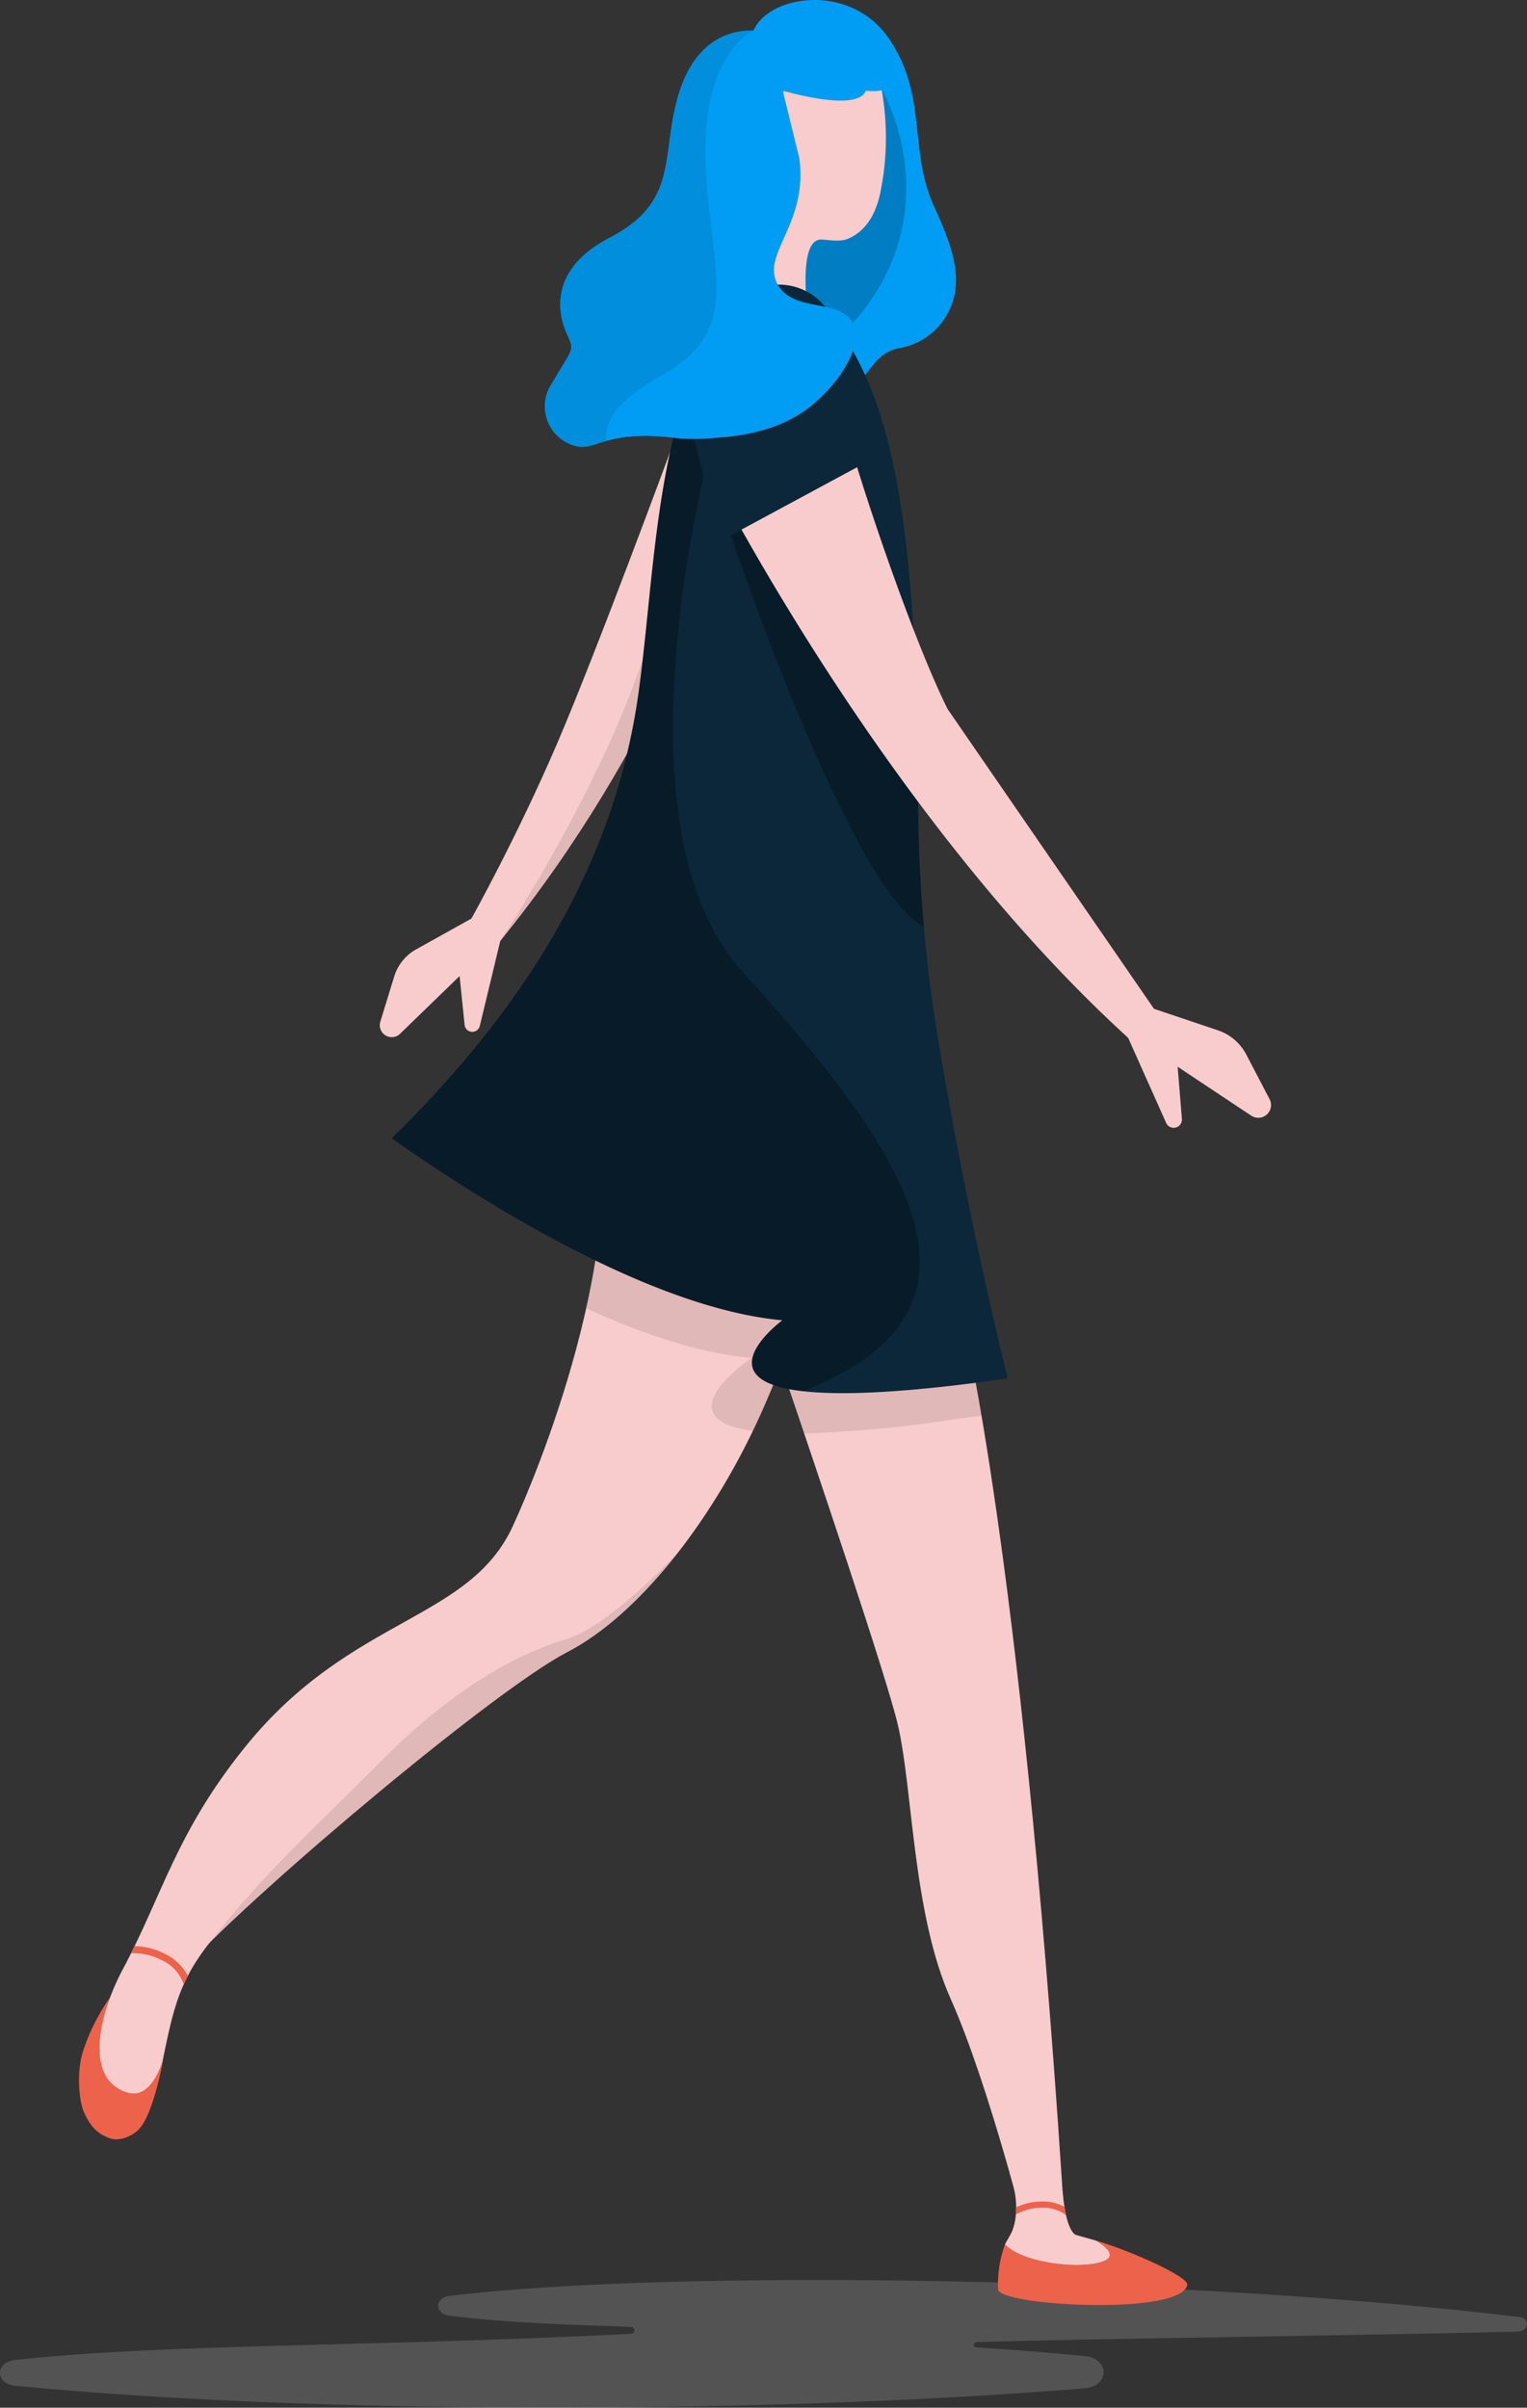
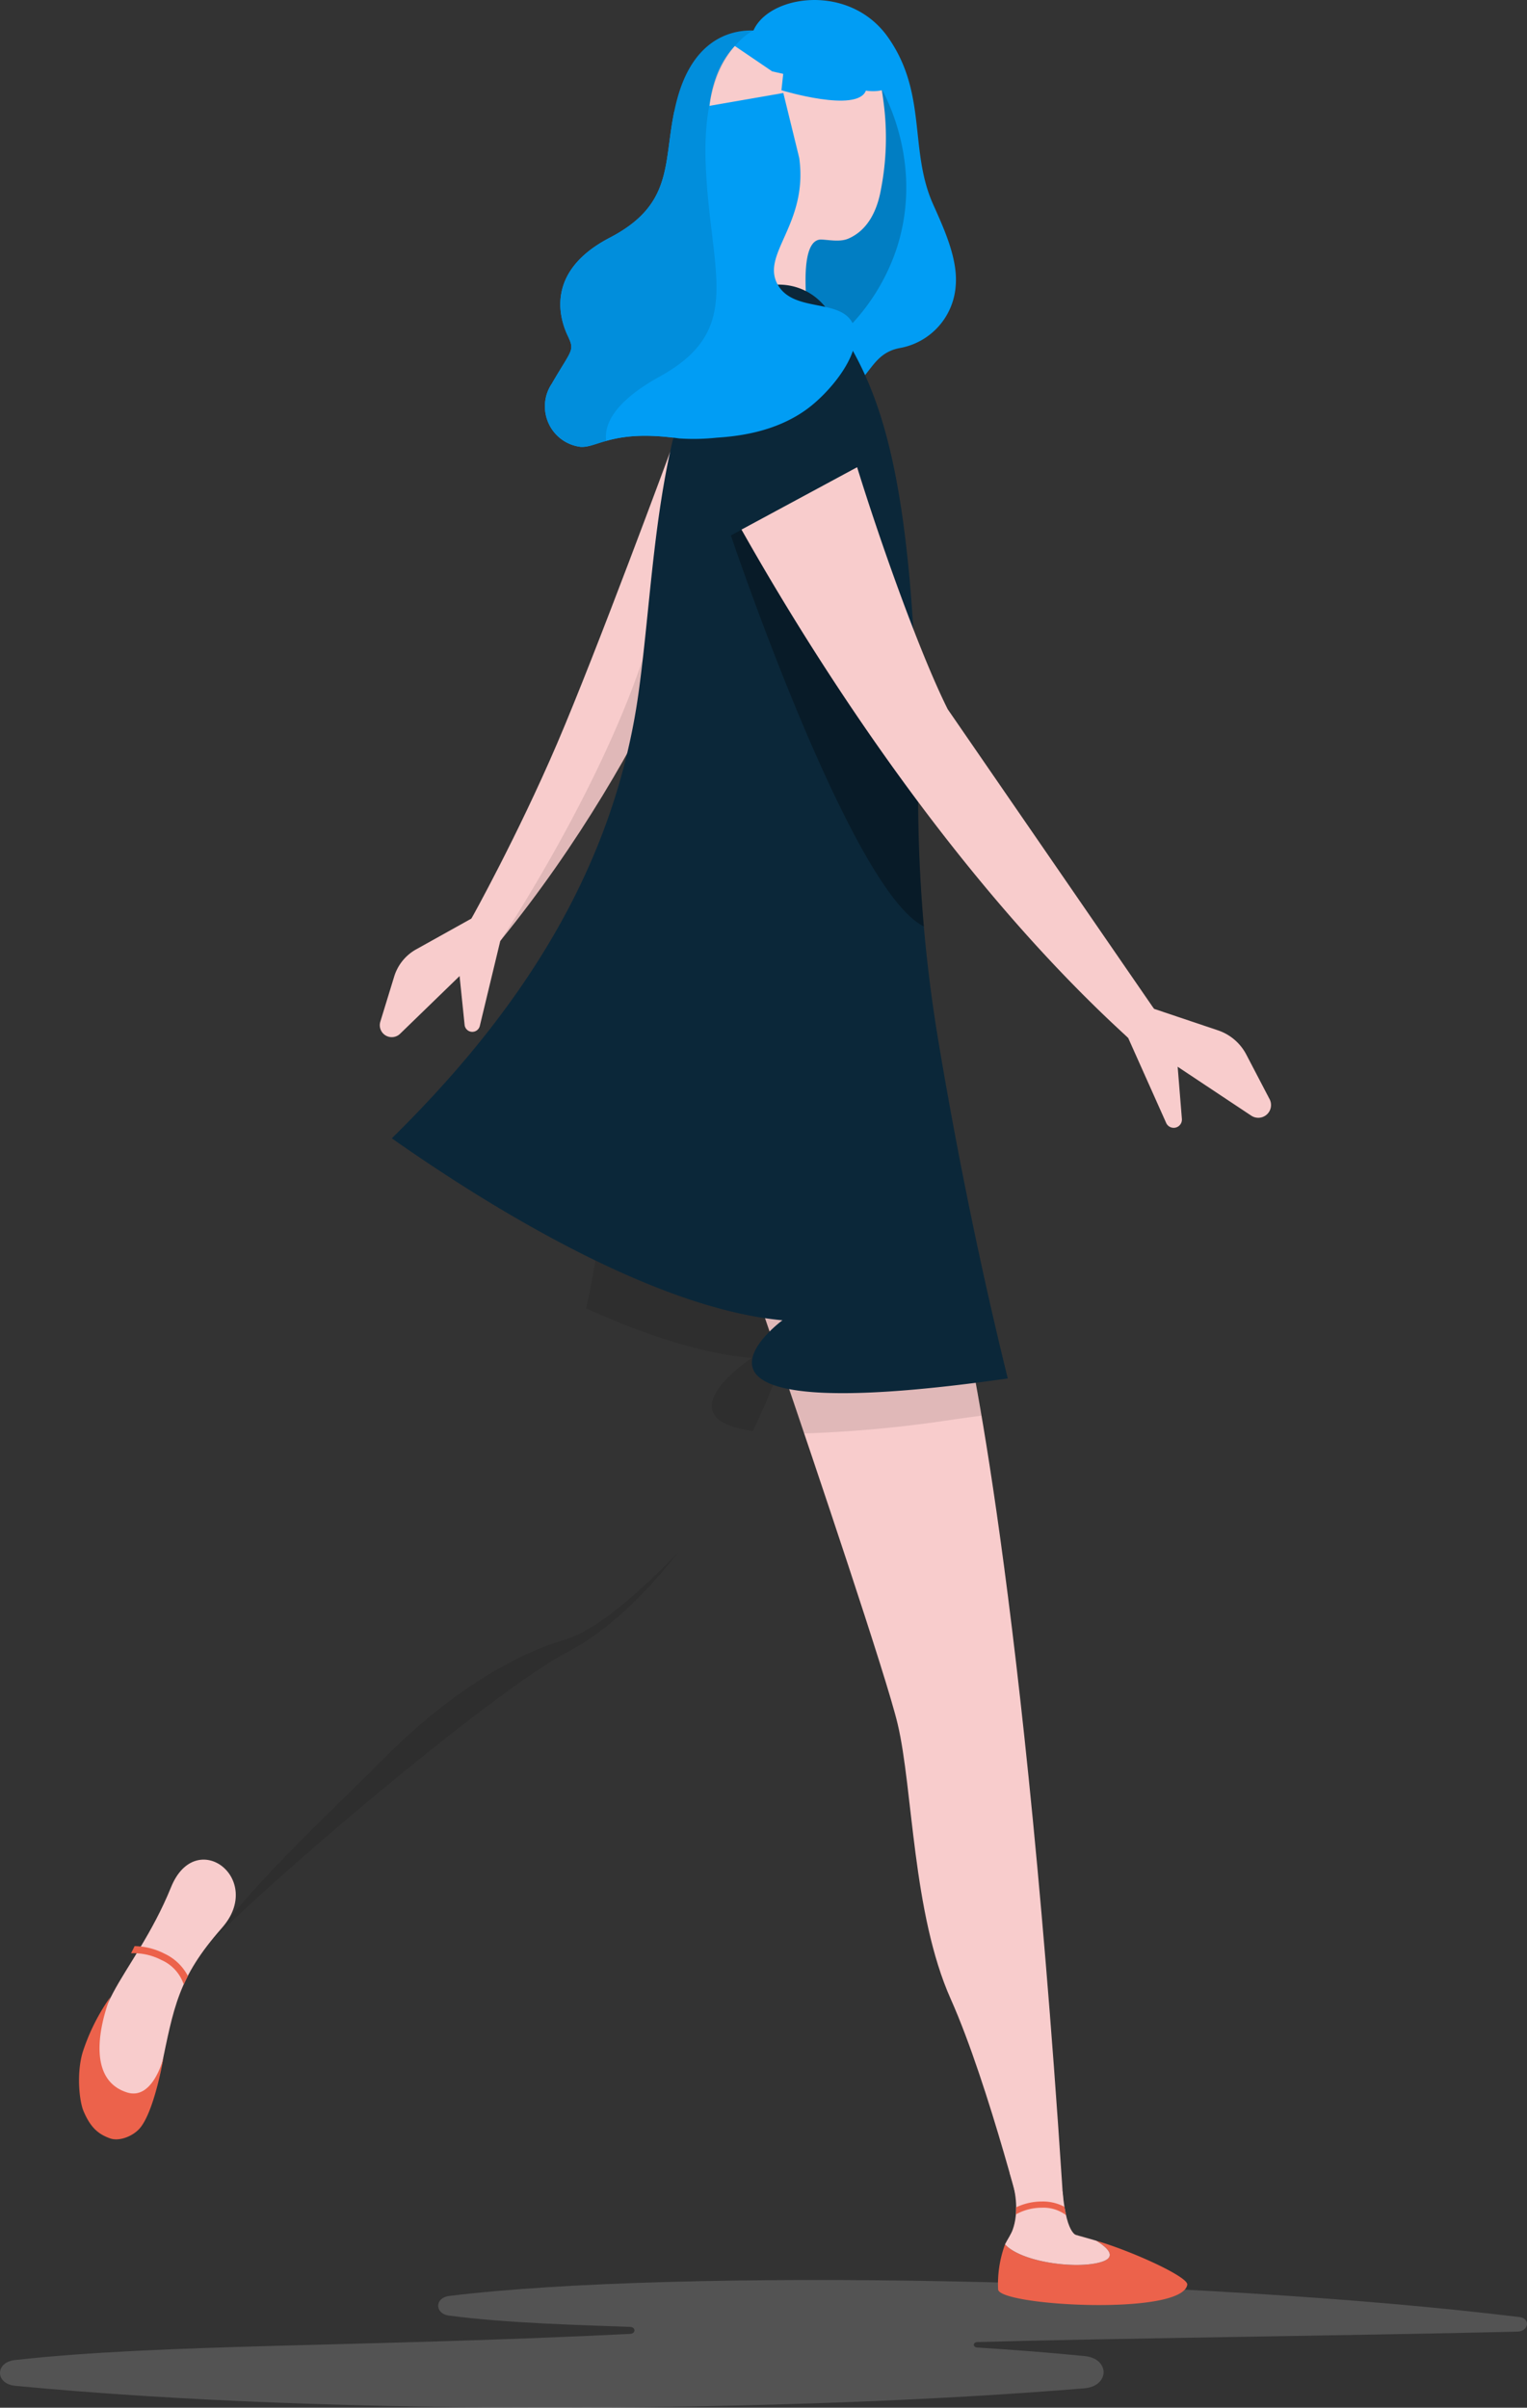
<svg xmlns="http://www.w3.org/2000/svg" width="288.416" height="454.602" viewBox="0 0 288.416 454.602">
  <rect x="0" y="0" width="288.416" height="454.602" fill="#333333" stroke="none" />
  <g id="Grupo_13347" data-name="Grupo 13347" transform="translate(-7511.709 -408.398)">
    <path id="Trazado_1376" data-name="Trazado 1376" d="M7606.205,586.04l-3.869,16.063a1.46,1.46,0,0,1-1.523,1.115h0a1.461,1.461,0,0,1-1.349-1.307l-.951-9.221-11.239,10.9a2.258,2.258,0,0,1-3.73-2.283l2.619-8.532a8.831,8.831,0,0,1,4.143-5.124l10.451-5.823,9.44-14.487,5.9,4.532Z" fill="#f8cccc" />
    <path id="Trazado_1377" data-name="Trazado 1377" d="M7600.757,581.833s8.673-15.547,16.184-33.061,21.393-55.19,21.393-55.19l10.031,16.971s-12.012,38.469-42.16,75.487Z" fill="#f8cccc" />
    <path id="Trazado_1378" data-name="Trazado 1378" d="M7636.375,520.672c-5.468,28.333-30.17,65.369-30.17,65.369a257.2,257.2,0,0,0,31.315-49.407Z" opacity="0.1" style="mix-blend-mode: multiply;isolation: isolate" />
    <g id="Grupo_555" data-name="Grupo 555">
      <path id="Trazado_1379" data-name="Trazado 1379" d="M7798.311,848.643c-28.712.7-79.277,1.308-102.007,1.964-.863.025-.894.977-.033,1.031,6.372.4,13.464.93,20.318,1.615,4.789.478,4.731,5.689-.072,6.088-53.793,4.464-140.347,5.445-201.95-.476-3.78-.363-3.822-4.438-.054-4.859,27.984-3.124,65.268-2.416,116.2-4.941,1.109-.055,1.1-1.285-.006-1.326-9.577-.353-23.05-.681-34.164-2.125-2.78-.361-2.761-3.378.024-3.718,43.262-5.277,141.764-3.391,202.155,3.993C7800.828,846.146,7800.457,848.591,7798.311,848.643Z" fill="#d3d4d3" opacity="0.2" />
    </g>
    <g id="Grupo_559" data-name="Grupo 559">
      <path id="Trazado_1380" data-name="Trazado 1380" d="M7694.008,659.623s11.325,47.118,19.018,172.311h-7.062s-7.412-29.8-14.681-46.09-7.119-39.7-10.032-51.957c-2.1-8.849-15.3-47.985-22.474-69.073-2.766-8.127-4.639-13.574-4.639-13.574Z" fill="#f8cccc" />
      <path id="Trazado_1381" data-name="Trazado 1381" d="M7723.8,829.819" fill="#f8cccc" />
-       <path id="Trazado_1382" data-name="Trazado 1382" d="M7644.826,592.04c9.89-5.229,10.721-2.632,21.059,12.493s-2.537,53.943-11.385,72.8-22.329,36.118-35.689,43.03-57.25,43.634-71.922,59.323c-7.335,7.845-12.71,14.039-14.891,13.246s.314-7.874,2.937-12.775c7.457-13.927,10.064-25.817,23.09-41.935,20.266-25.08,42.92-23.6,50.915-42.51,0,0,21.144-45.2,15.892-78.011" fill="#f8cccc" />
      <path id="Trazado_1383" data-name="Trazado 1383" d="M7544.012,764.732c-3.512,8.656-8.255,14.859-10.924,19.889-6.1,11.5-3.292,17.52.258,21.742,4.334,5.156,6.821,1.979,8.789-7.462,2.38-11.412,3.176-17.1,11.441-26.419s-4.865-19.333-9.564-7.75" fill="#f8cccc" />
      <path id="Trazado_1384" data-name="Trazado 1384" d="M7542.177,778.461a7.738,7.738,0,0,1,4.239,4.634c.241-.536.5-1.071.779-1.607a9.531,9.531,0,0,0-4.418-4.216,12.841,12.841,0,0,0-5.645-1.422q-.327.672-.666,1.348A11.37,11.37,0,0,1,7542.177,778.461Z" fill="#ec624b" />
      <path id="Trazado_1385" data-name="Trazado 1385" d="M7532.247,785.893a38.572,38.572,0,0,0-4.917,9.976c-1.181,3.932-.669,9.188.16,11.142,1.334,3.149,2.835,4.36,5.007,5.139,1.593.57,3.942-.244,5.345-1.617,2.942-2.885,4.743-13.613,4.743-13.613s-1.975,8.1-6.874,6.556c-9.427-2.967-3.164-18.006-3.164-18.006Z" fill="#ec624b" />
      <path id="Trazado_1386" data-name="Trazado 1386" d="M7639.778,701.519c-4.264,4.465-14.323,14.4-21.227,16.415-8.969,2.621-21.321,9.362-34.459,22.6-10.145,10.22-23.167,22.054-32.525,34.4,17.714-17.357,55.1-48.284,67.244-54.567,7.205-3.727,14.437-10.478,20.967-18.849" opacity="0.1" style="mix-blend-mode: multiply;isolation: isolate" />
      <g id="Grupo_558" data-name="Grupo 558">
        <g id="Grupo_556" data-name="Grupo 556">
          <path id="Trazado_1387" data-name="Trazado 1387" d="M7735.957,839.775c.226-1.462-10.332-6.294-17.2-8.306,2.06,1.266,4.1,3.086.9,4.038-4.689,1.393-15.027.021-18.119-3.342a21.692,21.692,0,0,0-1.308,8.485C7700.3,843.765,7735.037,845.716,7735.957,839.775Z" fill="#ec624b" />
        </g>
        <g id="Grupo_557" data-name="Grupo 557">
          <path id="Trazado_1388" data-name="Trazado 1388" d="M7719.656,835.507c3.205-.952,1.162-2.772-.9-4.038-4.259-1.248-7.833-2.123-8.628-2.466a4.99,4.99,0,0,1-2.68-2.8l-2.155-.426s-3.434,5.646-3.758,6.386C7704.629,835.528,7714.967,836.9,7719.656,835.507Z" fill="#f8cccc" />
        </g>
      </g>
      <path id="Trazado_1389" data-name="Trazado 1389" d="M7702.462,830.509s2.7-4.036-.059-11.84l2.938.429,3.5,10.465Z" fill="#f8cccc" />
      <path id="Trazado_1390" data-name="Trazado 1390" d="M7715.378,830.509s-2.188.579-2.967-8.3l-1.9-.253,1.141,11.364Z" fill="#f8cccc" />
-       <path id="Trazado_1391" data-name="Trazado 1391" d="M7708.421,825.242a7.141,7.141,0,0,1,4.64,1.4c-.106-.469-.209-.977-.3-1.566a8.636,8.636,0,0,0-4.35-1.007,11.217,11.217,0,0,0-4.777,1.1c0,.477-.013.924-.048,1.338A9.952,9.952,0,0,1,7708.421,825.242Z" fill="#ec624b" />
+       <path id="Trazado_1391" data-name="Trazado 1391" d="M7708.421,825.242a7.141,7.141,0,0,1,4.64,1.4c-.106-.469-.209-.977-.3-1.566a8.636,8.636,0,0,0-4.35-1.007,11.217,11.217,0,0,0-4.777,1.1c0,.477-.013.924-.048,1.338A9.952,9.952,0,0,1,7708.421,825.242" fill="#ec624b" />
    </g>
    <path id="Trazado_1392" data-name="Trazado 1392" d="M7692.268,676.345l4.828-.656c-1.886-11.063-3.088-16.065-3.088-16.065l-30.274-6.366c5.638-18.166,9.021-38.674,2.151-48.725-10.338-15.125-11.169-17.721-21.059-12.493l-19.993,25.666c1.9,11.862.345,25.345-2.411,37.726,10.588,4.816,21.473,8.494,31.256,9.381,0,0-17.09,11.313.222,13.782.2-.419.4-.837.6-1.257,1.506-3.213,3.13-7.015,4.736-11.17,1.31,3.851,2.8,8.237,4.366,12.884A238.928,238.928,0,0,0,7692.268,676.345Z" opacity="0.1" style="mix-blend-mode: multiply;isolation: isolate" />
    <g id="Grupo_560" data-name="Grupo 560">
      <path id="Trazado_1393" data-name="Trazado 1393" d="M7687.965,447c-4.6-10.271-1.062-20.895-8.5-31.52-7.225-10.321-22.465-8.109-25.443-1.322-5.086-.146-11.558,2.387-14.4,12.92-3.01,11.157.177,19.479-12.75,26.208-12.338,6.423-9.385,15.406-7.968,18.417s.885,2.479-3.01,9.208a7.693,7.693,0,0,0,5.489,11.864c3.188.178,6.2-3.365,18.594-1.594,12.146,1.736,11.978-5.666,27.919-7.88,8.5-1.18,7.209-8.026,13.871-9.208a12.836,12.836,0,0,0,10.448-11.687c.454-5.009-2.106-10.624-4.25-15.406" fill="#019df4" />
      <path id="Trazado_1394" data-name="Trazado 1394" d="M7678.217,425.154c1.221,2.257,7.718,14.8,2.933,29.91a38.951,38.951,0,0,1-16.468,21.014l-8.094-5.5L7669,424.439Z" opacity="0.2" style="mix-blend-mode: multiply;isolation: isolate" />
      <path id="Trazado_1395" data-name="Trazado 1395" d="M7668.486,413.143c-8.162-3.067-18.714.028-21.955,11.166a23.354,23.354,0,0,0-.62,10.449c.554,3.1,2.22,5.757,3.729,8.471a21.251,21.251,0,0,1,2.927,11.581c-.1,2.461-.61,8.537-.9,10.982,0,0,.588-.468,2.673,1.179a9.39,9.39,0,0,0,9.06,1.353s.692-.135.583-3.538c-.22-3.4-.562-11.345,2.922-11.156,1.659.09,3.588.5,5.162-.231,3.743-1.7,5.4-5.534,6.068-9.429a50.972,50.972,0,0,0,.5-15.949c-.613-4.894-1.529-9.95-5.936-12.821a21.231,21.231,0,0,0-4.214-2.057" fill="#f8cccc" />
      <path id="Trazado_1396" data-name="Trazado 1396" d="M7654.369,429.307l-.014-.062c-1.493-.61-3.23-.7-4.28.8-1.135,1.616-.454,3.722.944,5.137a16.928,16.928,0,0,0,1.987,1.622Z" fill="#e05d4e" />
      <path id="Trazado_1397" data-name="Trazado 1397" d="M7654.356,429.245l.683,2.43s-1.373.927-1.373.8-.231-2.8-.231-2.8Z" fill="#e05d4e" />
      <path id="Trazado_1398" data-name="Trazado 1398" d="M7669.953,422.946l-10.048-3.039-.6,5.534s14.323,4.355,15.952.067c0,0,6.944,1.3,5.757-5.147C7681.013,420.361,7672.008,422.422,7669.953,422.946Z" fill="#019df4" />
-       <path id="Trazado_1399" data-name="Trazado 1399" d="M7657.136,444.809a187.483,187.483,0,0,0,2.525-18.853c.2-2.246.383-4.418.56-6.557l-13.138-3.513c-3.046,1.867-5.842,5.41-7.461,11.658-1.43,5.522-1.464,10.377-2.489,14.7-.781,5.791-2.122,10.789-7.378,15.215,1.851,4.934,4.748,8.6,9.05,9.567C7647.441,468.974,7654.369,458.033,7657.136,444.809Z" fill="#019df4" />
      <path id="Trazado_1400" data-name="Trazado 1400" d="M7649.743,416.569l4.28-2.412,5.795-3.07,15.319,2.265,3.9,8.7s-9.862,2.385-10.041,2.385-11.444-2.564-11.444-2.564Z" fill="#019df4" />
    </g>
    <path id="Trazado_1401" data-name="Trazado 1401" d="M7659.5,657.682s-28.874,21.184,42.555,10.985h0c-6.134-24.867-10.414-47.55-13.155-63.987a281.146,281.146,0,0,1-3.781-45.508c-.174-65.8-8.337-78.918-16.856-91.884-4.847-7.379-15.449-6.593-20.19.835-12.642,19.812-12.6,48.324-15.749,71.042-4.563,32.888-21.909,59.88-46.609,84.159C7601.513,634.456,7634.195,655.388,7659.5,657.682Z" fill="#0b2739" />
-     <path id="Trazado_1402" data-name="Trazado 1402" d="M7651.936,591.858c-27.253-30.061-3.571-108.545-3.571-108.545l-6.578-2.086c-6.465,18.113-6.956,39.858-9.464,57.938-4.563,32.888-21.909,59.88-46.608,84.159,15.8,11.132,48.48,32.064,73.784,34.358,0,0-15.314,11.241,3.985,13.4a63.144,63.144,0,0,0,9.818-4.947C7699.348,649.555,7679.189,621.92,7651.936,591.858Z" opacity="0.3" style="mix-blend-mode: multiply;isolation: isolate" />
    <path id="Trazado_1403" data-name="Trazado 1403" d="M7686.206,583.327q-1.052-12.044-1.088-24.155c-.007-2.432-.025-4.783-.053-7.073l-33.3-43.708-2.018,1.088S7672.3,576.5,7686.206,583.327Z" opacity="0.3" style="mix-blend-mode: multiply;isolation: isolate" />
    <path id="Trazado_1404" data-name="Trazado 1404" d="M7668.753,485.574c-34.222,2.526,29.078,84.1,29.078,84.1s-27.06-39.467-28.3-76.5A54.047,54.047,0,0,0,7668.753,485.574Z" fill="#fff" opacity="0.13" />
    <g id="Grupo_561" data-name="Grupo 561">
      <path id="Trazado_1405" data-name="Trazado 1405" d="M7724.788,604.349l7.183,16.072a1.556,1.556,0,0,0,1.814.871h0a1.555,1.555,0,0,0,1.157-1.632l-.8-9.845,13.9,9.233a2.406,2.406,0,0,0,3.463-3.118L7747.1,607.5a9.408,9.408,0,0,0-5.34-4.559l-12.082-4.064-12.713-13.335-4.943,5.507Z" fill="#f8cccc" />
      <path id="Trazado_1406" data-name="Trazado 1406" d="M7729.675,598.879l-4.887,5.47c-36.321-33.093-64.053-79.482-75.908-101.142a13.52,13.52,0,0,1,5.425-18.382h0c7.545-4.088,15.911.536,18.372,8.757,4.4,14.706,12.469,37.6,18.034,48.727Z" fill="#f8cccc" />
    </g>
    <path id="Trazado_1407" data-name="Trazado 1407" d="M7647.751,510.553l29.063-15.673-9.924-18.43h-21.309l-4.87,6.733Z" fill="#0b2739" />
    <path id="Trazado_1408" data-name="Trazado 1408" d="M7662.674,438.274c-.007-.056-.071-.329-3.013-12.318h0l-20.618,3.584c-2.04,9.932-.214,17.521-12.171,23.745-12.338,6.423-9.385,15.406-7.968,18.417s.885,2.479-3.01,9.208a7.693,7.693,0,0,0,5.489,11.864c3.188.178,6.2-3.365,18.594-1.594a41,41,0,0,0,7.022-.133c3.26-.234,11.308-.811,17.715-5.853,4.382-3.449,10.223-10.737,8.16-15.5-2.206-5.1-11.213-2.139-14.266-7.548C7655.345,456.361,7664.376,450.751,7662.674,438.274Z" fill="#019df4" />
    <path id="Trazado_1409" data-name="Trazado 1409" d="M7636.321,479.494c16.2-8.945,9.429-19.583,8.667-40.374s9.035-24.963,9.035-24.963h0c-5.086-.146-11.558,2.387-14.4,12.92-1.312,4.862-1.447,9.185-2.252,13.073,0,.028-.011.056-.017.083-.05.237-.1.473-.158.706-.01.046-.021.093-.032.138q-.08.327-.168.65c-.014.055-.029.109-.044.163-.059.211-.122.42-.187.628-.017.055-.033.109-.051.164-.07.217-.145.434-.223.648-.015.041-.028.083-.044.124q-.139.378-.3.751l0,.008a15.673,15.673,0,0,1-.733,1.491c-.035.063-.075.126-.112.19-.1.175-.2.35-.315.523-.054.085-.112.168-.168.252-.1.151-.2.3-.308.45-.067.094-.139.187-.21.28-.1.138-.209.276-.319.413-.079.1-.162.194-.245.292q-.166.2-.343.392-.135.147-.275.294c-.122.128-.246.254-.374.38-.1.1-.2.2-.306.295q-.2.186-.409.371c-.109.1-.22.194-.334.291-.147.123-.3.246-.453.368-.118.1-.236.189-.359.283-.163.124-.334.247-.5.37-.126.09-.25.181-.38.271-.186.128-.381.255-.576.381-.128.083-.251.167-.384.25-.226.141-.465.282-.7.422-.113.066-.22.133-.336.2-.362.206-.736.411-1.126.614a25.609,25.609,0,0,0-3.37,2.084,17,17,0,0,0-3.4,3.247c-.2.257-.385.516-.558.774a12.127,12.127,0,0,0-1.147,2.141,11.379,11.379,0,0,0-.525,1.6q-.08.325-.138.647a12.78,12.78,0,0,0,.556,6.395c.033.1.067.193.1.287.113.31.227.594.337.848.062.141.122.277.18.4,1.416,3.009.885,2.479-3.01,9.208A8.9,8.9,0,0,0,7614.61,485l0,.039a6.951,6.951,0,0,0,.549,2.988,7.433,7.433,0,0,0,.433.862,7.926,7.926,0,0,0,5.793,3.886,4.417,4.417,0,0,0,.6-.008,26.063,26.063,0,0,0,4.208-1.116C7625.821,488.745,7627.413,484.414,7636.321,479.494Z" opacity="0.1" style="mix-blend-mode: multiply;isolation: isolate" />
  </g>
</svg>